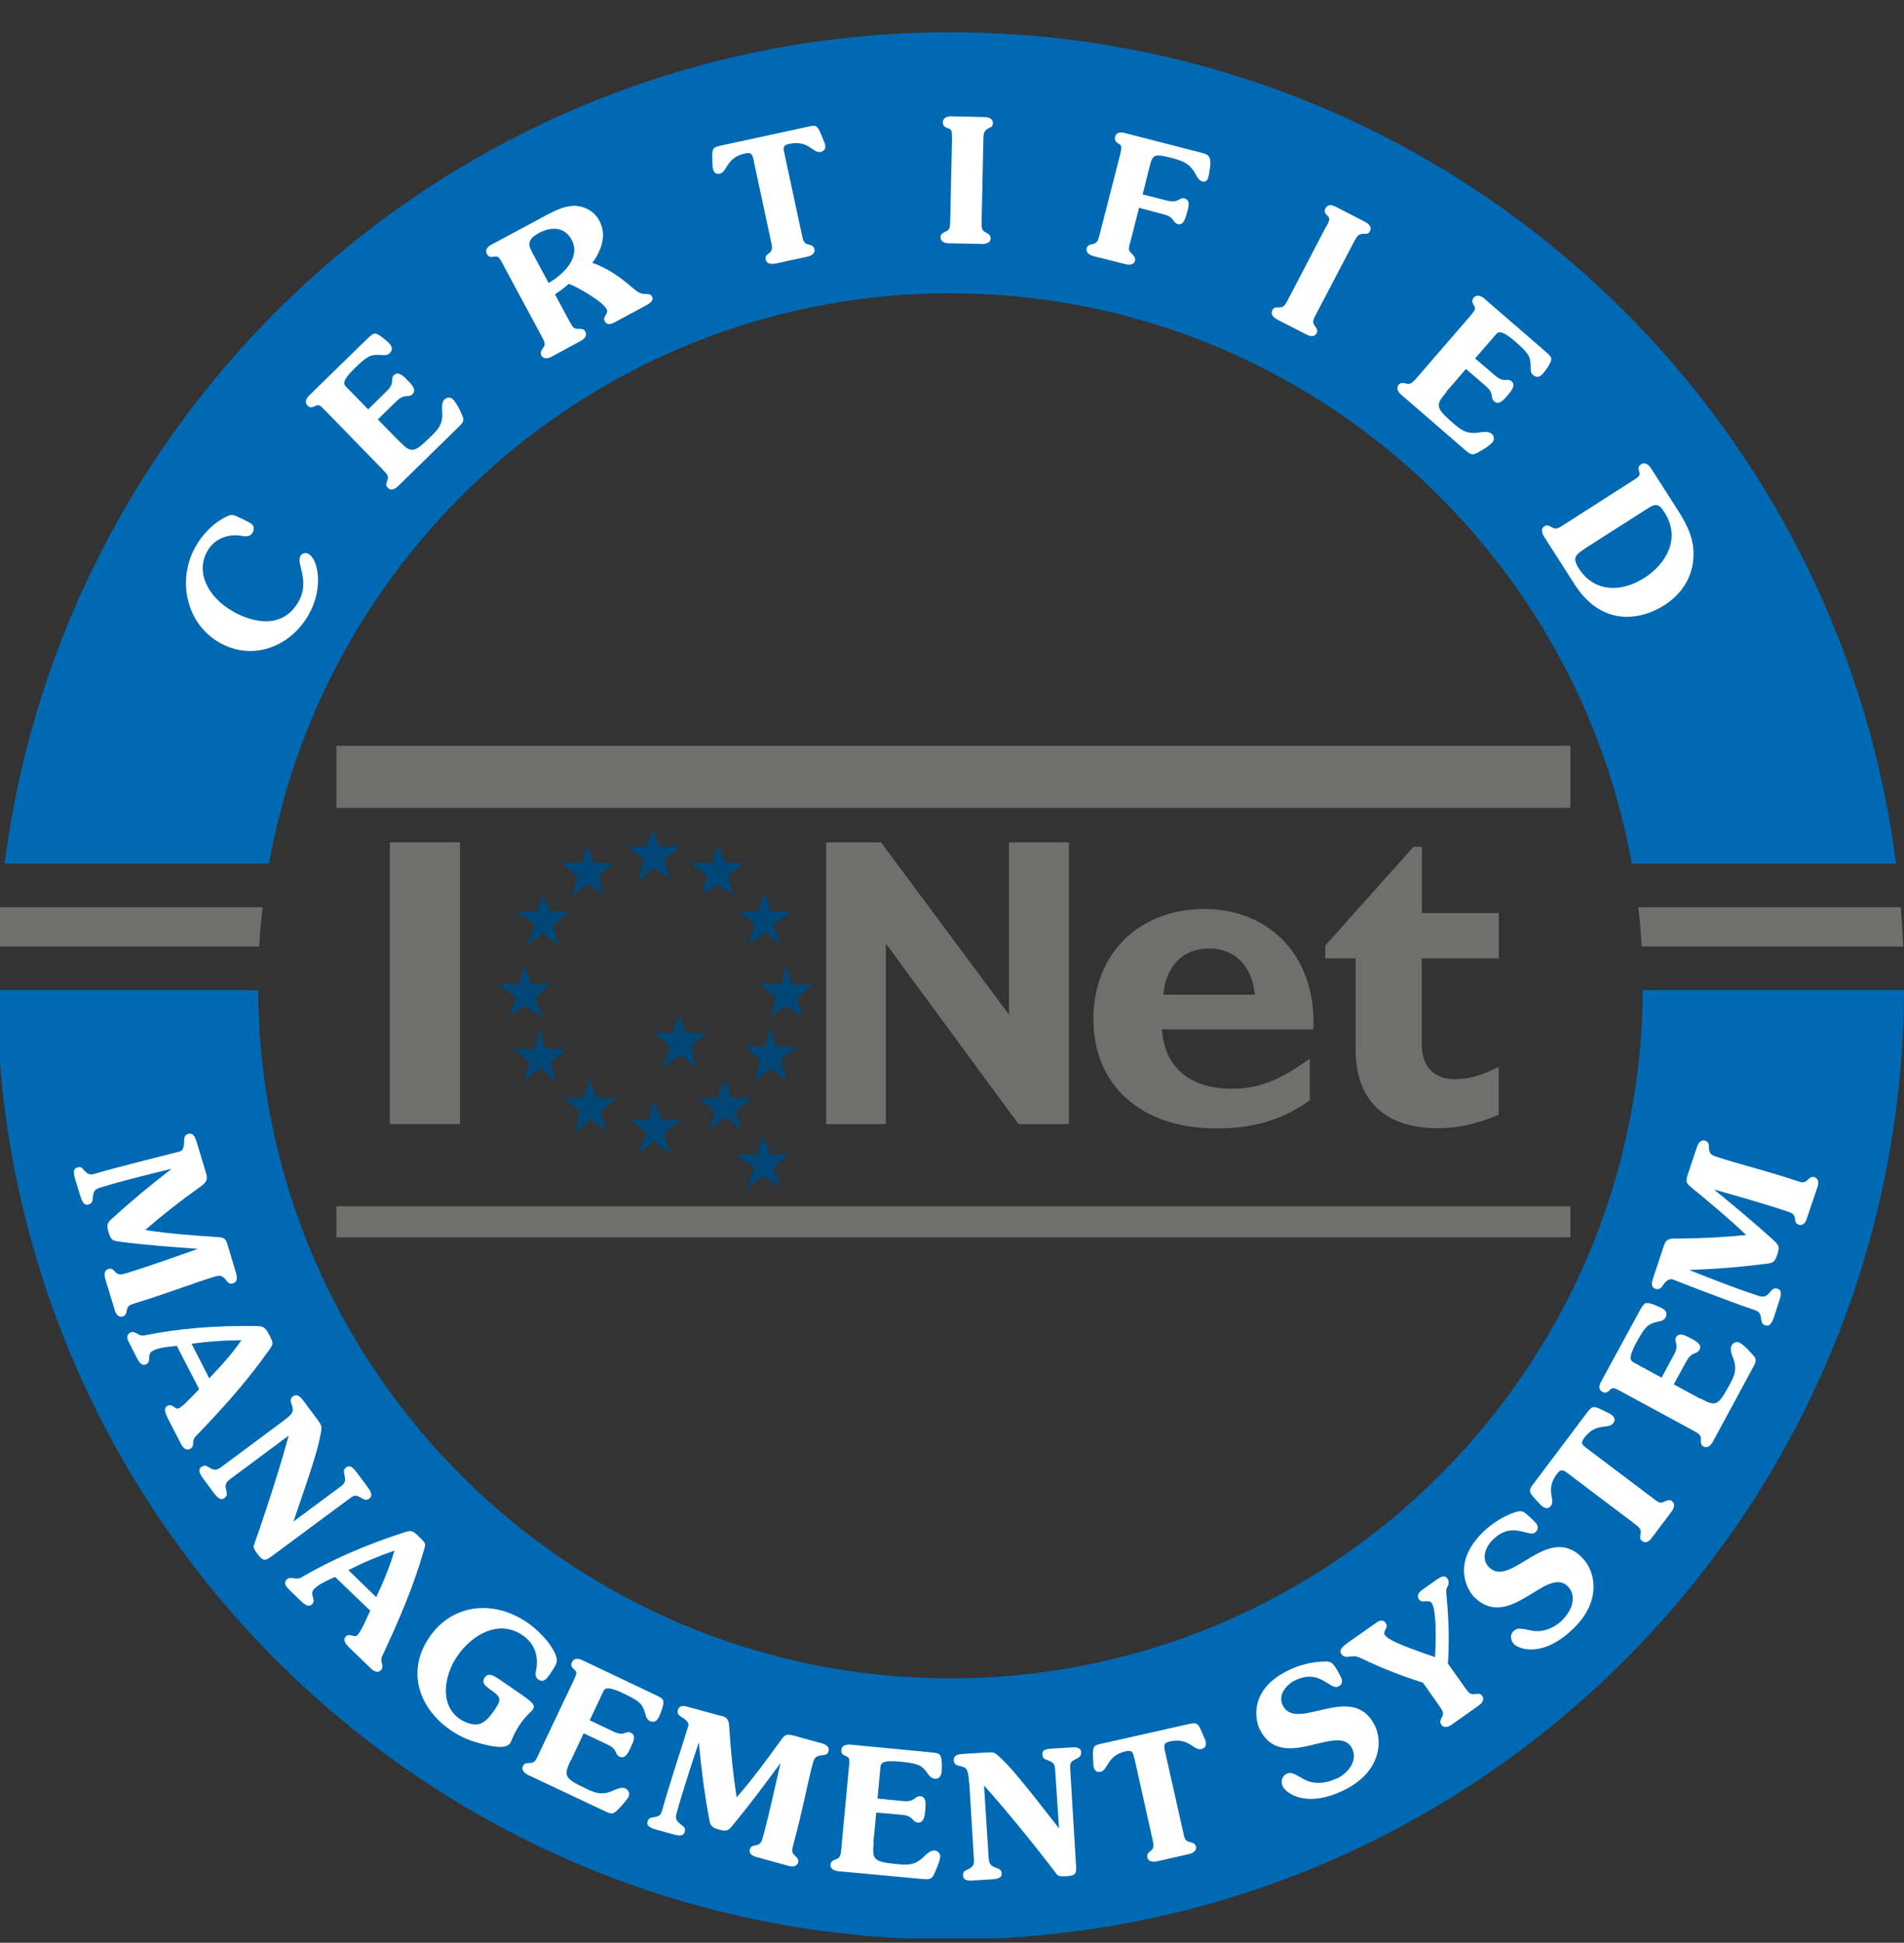
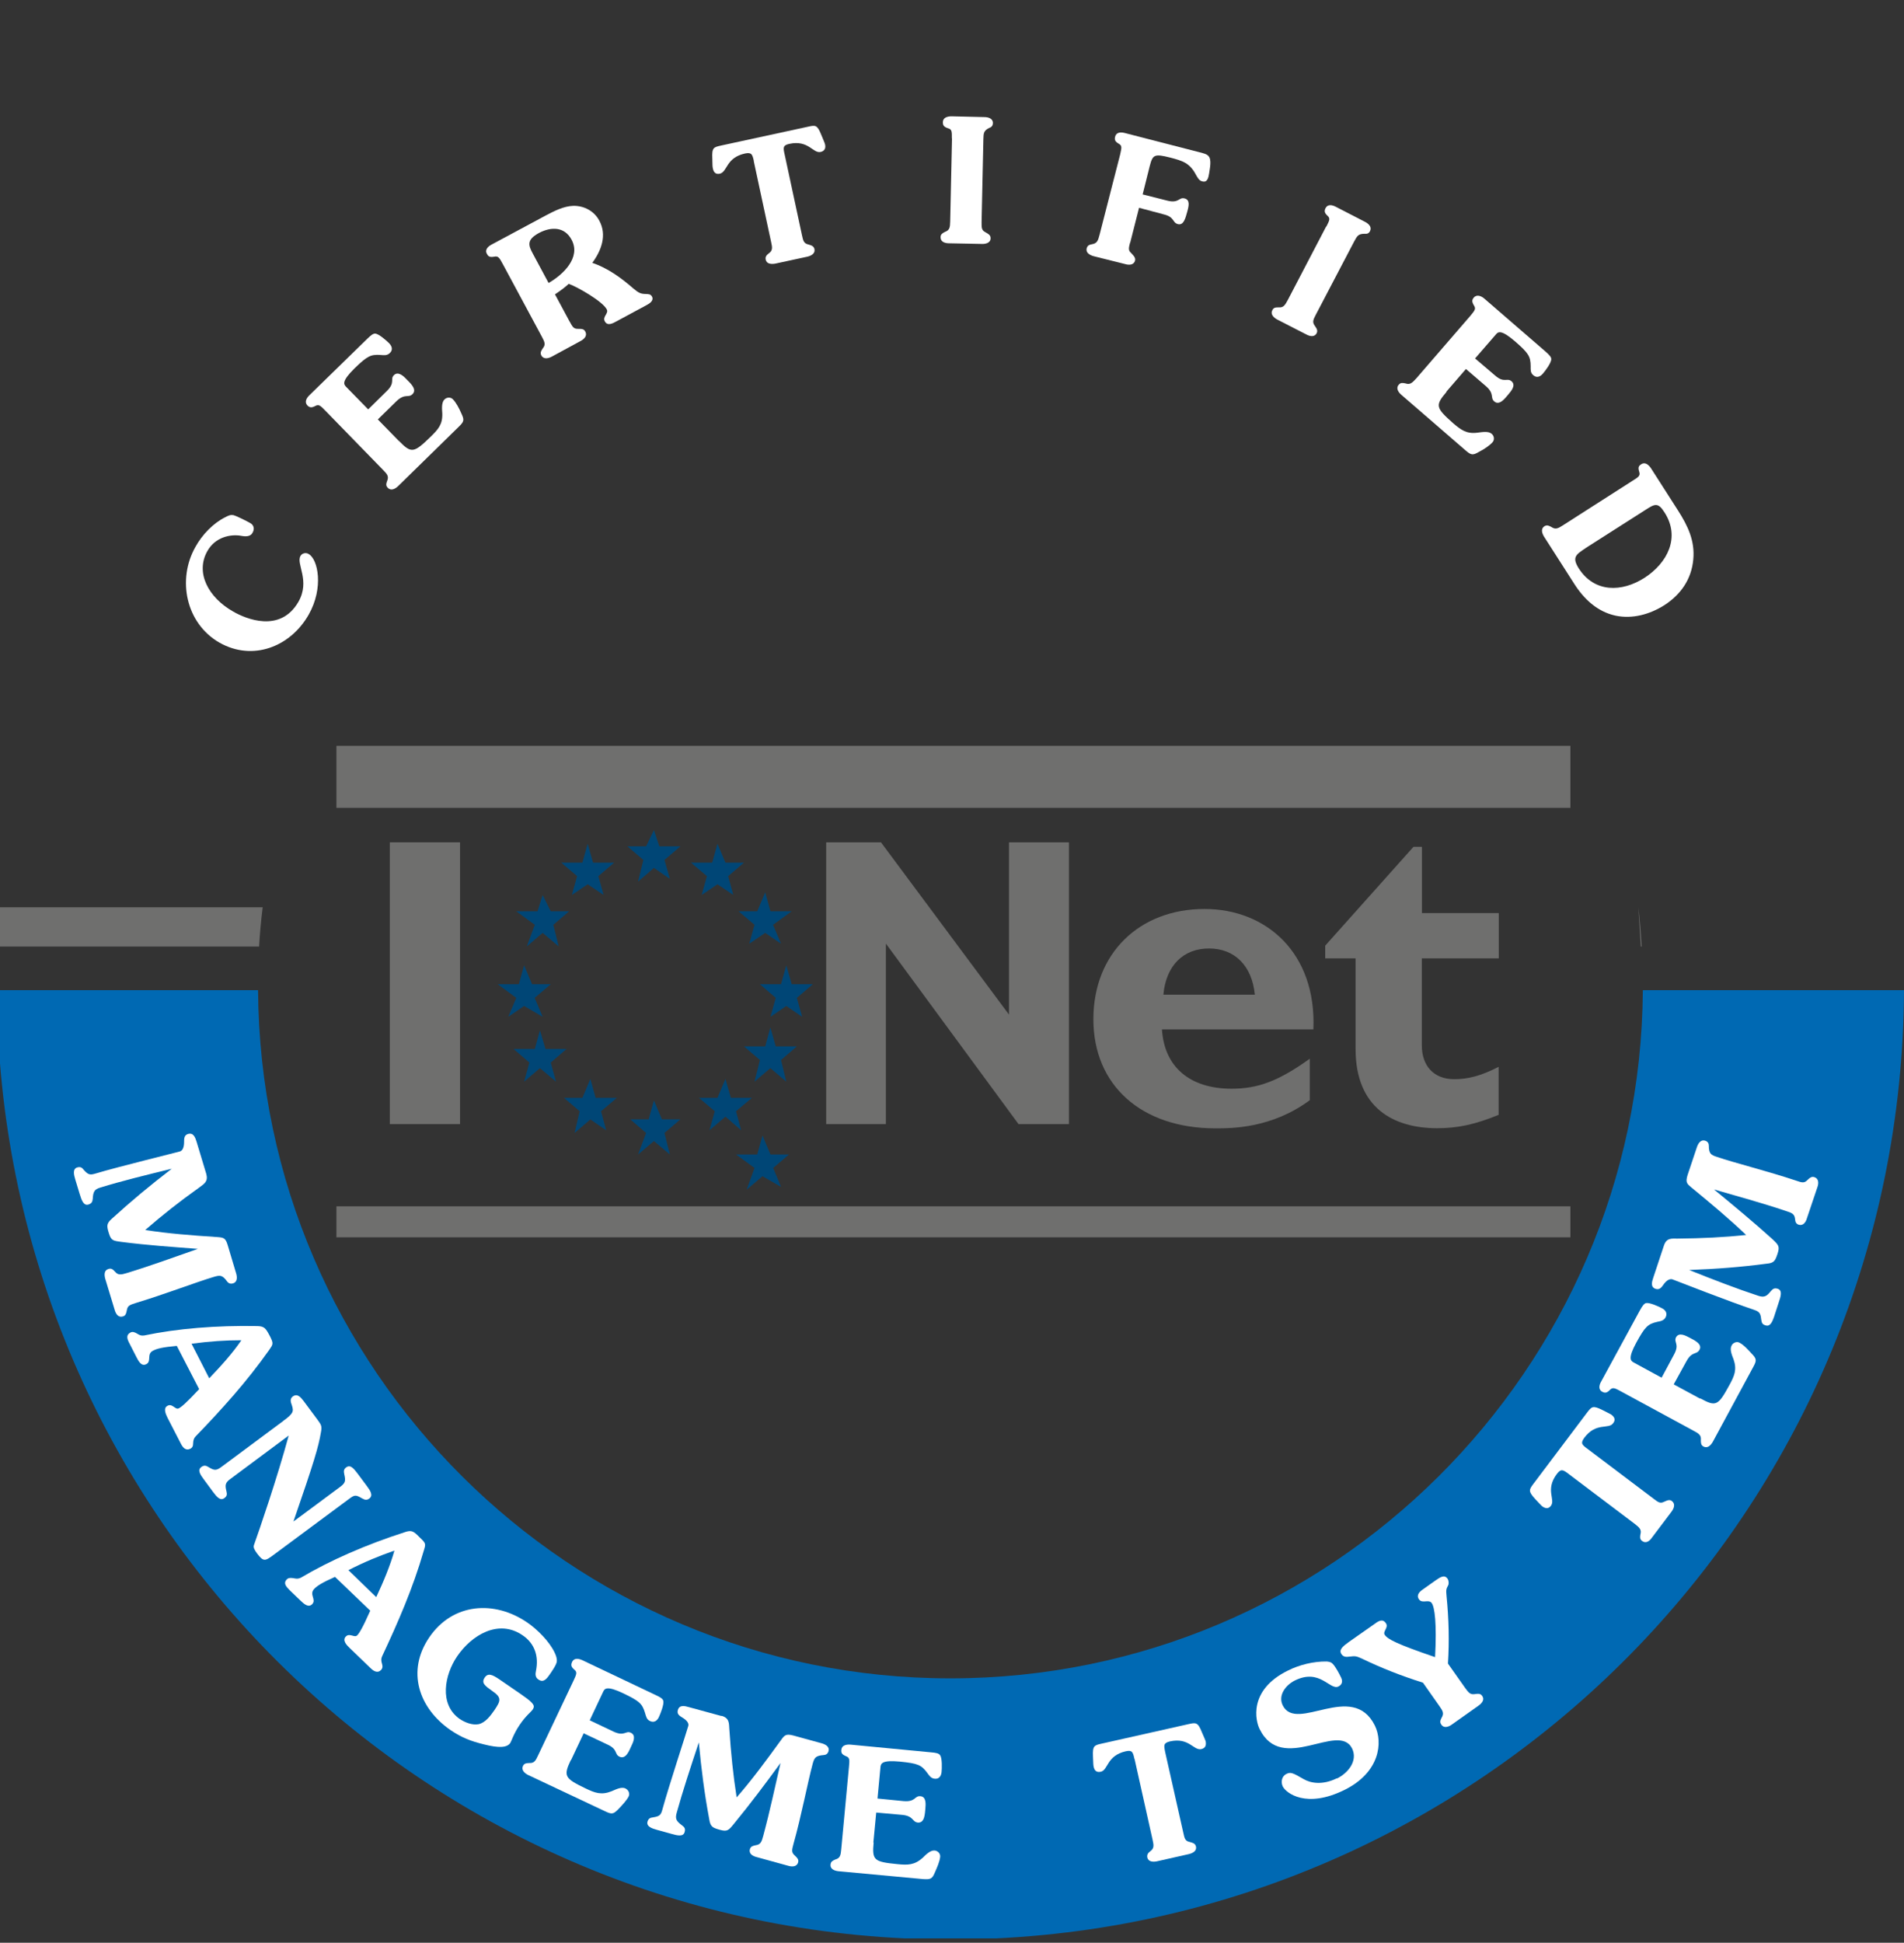
<svg xmlns="http://www.w3.org/2000/svg" id="Livello_1" data-name="Livello 1" viewBox="0 0 148 151">
  <rect x="0" y="0" width="148" height="151" fill="#333333" stroke="none" />
  <defs>
    <style>
      .cls-1 {
        fill: #fff;
      }

      .cls-2 {
        fill: #0069b3;
      }

      .cls-3 {
        fill: #6f6f6e;
      }

      .cls-4 {
        fill: #004676;
        fill-rule: evenodd;
      }
    </style>
  </defs>
-   <path class="cls-2" d="M73.87,22.8c26.44,0,48.46,19.17,52.97,44.33h20.54C142.72,30.67,111.59,2.51,73.87,2.51S5.03,30.67,.36,67.12H20.91c4.5-25.16,26.52-44.33,52.96-44.33" />
  <path class="cls-3" d="M20.41,70.52H0c-.08,1.01-.14,2.04-.18,3.05H20.14c.06-1.02,.15-2.04,.28-3.05" />
  <path class="cls-2" d="M73.87,130.45c-29.56,0-53.63-23.97-53.81-53.49H-.24c.17,39.59,31.39,71.85,70.56,73.7h7.11c39.17-1.85,70.39-34.11,70.57-73.7h-20.3c-.19,29.52-24.27,53.49-53.83,53.49" />
-   <path class="cls-3" d="M127.35,70.52c.12,1.01,.2,2.03,.26,3.05h20.33c-.05-1.01-.11-2.04-.19-3.05h-20.4Z" />
+   <path class="cls-3" d="M127.35,70.52c.12,1.01,.2,2.03,.26,3.05h20.33h-20.4Z" />
  <polygon class="cls-4" points="40.95 73.56 41.57 71.88 40.13 70.83 41.78 70.83 42.18 69.57 42.81 70.83 44.24 70.83 43.01 71.88 43.43 73.56 42.18 72.51 40.95 73.56" />
  <polygon class="cls-4" points="39.51 79.03 40.13 77.56 38.69 76.5 40.33 76.5 40.74 75.03 41.36 76.5 42.81 76.5 41.56 77.56 42.18 79.03 40.74 78.19 39.51 79.03" />
  <polygon class="cls-4" points="40.74 84.07 41.15 82.59 39.92 81.53 41.57 81.53 41.97 80.08 42.4 81.53 44.04 81.53 42.81 82.59 43.22 84.07 41.97 83.02 40.74 84.07" />
  <polygon class="cls-4" points="44.66 88.06 45.06 86.37 43.84 85.33 45.27 85.33 45.89 83.86 46.3 85.33 47.95 85.33 46.72 86.37 47.12 87.85 45.89 87.01 44.66 88.06" />
  <polygon class="cls-4" points="49.6 89.73 50.22 88.06 48.99 87 50.42 87 50.83 85.53 51.45 87 52.89 87 51.65 88.06 52.07 89.73 50.83 88.69 49.6 89.73" />
  <polygon class="cls-4" points="55.15 87.85 55.56 86.37 54.33 85.33 55.77 85.33 56.39 83.86 56.81 85.33 58.45 85.33 57.21 86.37 57.61 87.85 56.39 86.79 55.15 87.85" />
  <polygon class="cls-4" points="58.65 84.07 59.07 82.39 57.83 81.33 59.48 81.33 59.88 79.86 60.3 81.33 61.94 81.33 60.71 82.39 61.12 84.07 59.88 83.02 58.65 84.07" />
  <polygon class="cls-4" points="59.89 79.03 60.3 77.56 59.07 76.5 60.71 76.5 61.12 75.03 61.54 76.5 63.18 76.5 61.94 77.56 62.35 79.03 61.12 78.19 59.89 79.03" />
  <polygon class="cls-4" points="58.24 73.35 58.65 71.88 57.41 70.83 58.86 70.83 59.48 69.36 59.89 70.83 61.54 70.83 60.09 71.88 60.71 73.35 59.48 72.51 58.24 73.35" />
  <polygon class="cls-4" points="54.54 69.56 54.95 68.1 53.71 67.05 55.36 67.05 55.77 65.58 56.39 67.05 57.83 67.05 56.6 68.1 57 69.56 55.77 68.73 54.54 69.56" />
  <polygon class="cls-4" points="49.6 68.52 50.01 66.84 48.77 65.78 50.22 65.78 50.83 64.52 51.25 65.78 52.89 65.78 51.65 66.84 52.07 68.31 50.83 67.46 49.6 68.52" />
  <polygon class="cls-4" points="44.45 69.56 44.86 68.1 43.63 67.05 45.27 67.05 45.68 65.58 46.1 67.05 47.74 67.05 46.51 68.1 46.92 69.56 45.68 68.73 44.45 69.56" />
-   <polygon class="cls-4" points="51.45 83.02 52.07 81.33 50.84 80.28 52.27 80.28 52.89 78.81 53.3 80.28 54.95 80.28 53.71 81.33 54.13 83.02 52.89 81.96 51.45 83.02" />
  <polygon class="cls-4" points="58.04 92.47 58.65 90.78 57.21 89.73 58.86 89.73 59.27 88.26 59.89 89.73 61.33 89.73 60.1 90.78 60.71 92.25 59.27 91.42 58.04 92.47" />
  <rect class="cls-3" x="30.3" y="65.47" width="5.46" height="21.9" />
  <polygon class="cls-3" points="83.09 87.37 79.17 87.37 68.86 73.34 68.86 87.37 64.22 87.37 64.22 65.47 68.48 65.47 78.43 78.86 78.43 65.47 83.09 65.47 83.09 87.37" />
  <path class="cls-3" d="M97.54,77.31c-.22-2.25-1.57-3.59-3.56-3.59s-3.34,1.31-3.55,3.59h7.12Zm4.26,8.21c-2.95,2.18-6.04,2.18-7.32,2.18-5.77,0-9.49-3.35-9.49-8.48s3.58-8.57,8.64-8.57c4.76,0,8.71,3.38,8.46,9.36h-11.77c.18,2.92,2.17,4.61,5.41,4.61,2.07,0,3.66-.6,6.08-2.33v3.23Z" />
  <path class="cls-3" d="M116.49,74.49h-5.97v6.76c0,1.6,.93,2.63,2.52,2.63,1.06,0,2.07-.25,3.45-.96v3.73c-1.82,.75-3.18,1.04-4.77,1.04-3.4,0-6.35-1.57-6.35-6.16v-7.04h-2.36v-.99l6.86-7.68h.66v5.15h5.97v3.52Z" />
  <rect class="cls-3" x="26.15" y="57.97" width="95.92" height="4.82" />
  <rect class="cls-3" x="26.15" y="93.76" width="95.92" height="2.41" />
  <path class="cls-1" d="M18.11,40.03c.26,.06,1.09,.48,1.35,.63,.28,.16,.34,.46,.17,.75-.17,.32-.56,.3-.92,.23-.78-.13-1.97,.09-2.59,1.19-.95,1.67,.06,3.6,2,4.7,.98,.57,3.67,1.7,5.08-.76,.93-1.64-.19-2.93,.15-3.55,.12-.22,.42-.3,.64-.16,.73,.4,1.19,2.63,0,4.72-1.41,2.48-4.33,3.64-6.93,2.17-2.62-1.5-3.31-4.92-1.86-7.46,.51-.92,1.36-1.82,2.31-2.29,.19-.1,.4-.21,.61-.16" />
  <path class="cls-1" d="M31.01,34.27c.97,.99,1.15,.95,2.47-.33,.58-.57,.93-.95,.9-1.81-.02-.33-.08-.84,.17-1.08,.17-.18,.48-.2,.65-.02,.26,.26,.51,.75,.65,1.08,.26,.54,.23,.65-.2,1.07l-4.71,4.61c-.21,.2-.54,.39-.79,.13-.18-.17-.13-.33-.06-.53,.15-.36,.02-.53-.31-.86l-4.5-4.62c-.37-.38-.5-.51-.78-.35-.29,.15-.43,.12-.6-.04-.26-.27-.07-.59,.15-.8l4.5-4.39c.29-.28,.46-.42,.64-.4,.28,.04,.86,.55,1.06,.75,.22,.23,.31,.52,.05,.76-.21,.21-.45,.17-.72,.15-.76-.05-1.02,.07-2.03,1.05-.99,.98-.84,1.22-.66,1.41l1.73,1.77,1.45-1.43c.68-.66,.23-.92,.55-1.23,.33-.33,.76,.08,.99,.33,.25,.26,.84,.76,.46,1.14-.33,.33-.58-.08-1.24,.54l-1.46,1.43,1.63,1.67Z" />
  <path class="cls-1" d="M42.65,21.99c1.1-.63,2.53-1.96,1.78-3.36-.55-1.02-1.58-1.02-2.52-.53-.98,.53-.85,.95-.5,1.6l1.23,2.29Zm1.64,3.02c.2,.37,.29,.55,.61,.55,.33,0,.49,0,.6,.22,.17,.32-.1,.58-.36,.72l-2.25,1.22c-.26,.14-.63,.23-.81-.09-.11-.22-.02-.35,.1-.54,.25-.3,.17-.49-.06-.92l-3.05-5.67c-.25-.46-.34-.62-.65-.55-.33,.06-.46,0-.57-.22-.19-.31,.09-.58,.36-.72l4.21-2.26c.64-.34,1.4-.73,2.14-.75,.84-.02,1.64,.41,2.03,1.16,.6,1.11,.16,2.31-.55,3.27,1.21,.41,2.25,1.17,3.2,2,.35,.28,.51,.42,.96,.42,.2,.01,.37,0,.48,.2,.17,.32-.2,.55-.43,.67l-2.32,1.25c-.29,.16-.71,.4-.92,0-.2-.36,.33-.61,.15-.93-.32-.61-2.2-1.7-2.95-1.98-.23,.22-.61,.51-1.07,.82l1.14,2.12Z" />
  <path class="cls-1" d="M58.6,12.52c-.12-.53-.17-.69-.69-.59-1.5,.33-1.35,1.43-1.96,1.57-.32,.07-.48-.11-.54-.42-.03-.14-.03-.29-.04-.77-.04-.84,.1-.87,.69-1l6.74-1.46c.59-.13,.72-.16,1.04,.63,.18,.45,.25,.58,.29,.73,.07,.3-.02,.53-.34,.6-.61,.13-.93-.95-2.43-.63-.51,.11-.49,.29-.37,.82l1.35,6.29c.09,.4,.13,.61,.45,.7,.3,.08,.46,.14,.52,.37,.07,.35-.26,.52-.55,.59l-2.5,.54c-.29,.05-.67,.04-.74-.31-.05-.24,.07-.35,.23-.48,.32-.22,.29-.45,.19-.89l-1.35-6.29Z" />
  <path class="cls-1" d="M73.99,10.76c0-.53,.01-.71-.3-.79-.33-.11-.4-.23-.4-.48,.01-.36,.37-.45,.67-.45l2.56,.06c.3,0,.67,.11,.66,.47-.01,.25-.16,.33-.28,.37-.43,.21-.45,.4-.46,.88l-.14,6.44c0,.42-.01,.63,.28,.78,.28,.16,.42,.24,.42,.48,0,.36-.38,.45-.67,.44l-2.56-.05c-.3,0-.66-.1-.66-.47,0-.24,.16-.32,.35-.42,.36-.13,.39-.35,.4-.82l.14-6.44Z" />
  <path class="cls-1" d="M87.84,18.86c-.11,.42-.14,.6,.06,.78,.18,.19,.39,.38,.33,.61-.09,.36-.47,.36-.75,.28l-2.48-.62c-.28-.08-.62-.26-.53-.61,.07-.25,.23-.28,.43-.32,.37-.07,.45-.26,.57-.73l1.6-6.24c.11-.51,.17-.69-.11-.84-.29-.17-.34-.31-.28-.55,.09-.36,.46-.36,.76-.28l5.67,1.46c.45,.11,.7,.18,.83,.33,.26,.29,.1,.96,.05,1.33-.05,.28-.11,.75-.52,.64-.26-.05-.37-.28-.5-.5-.48-.93-1.04-1.1-2-1.35-1.26-.32-1.37-.22-1.6,.66l-.55,2.2,1.9,.48c.92,.24,.91-.28,1.35-.17s.35,.55,.22,1.02c-.15,.55-.29,1.09-.73,.98-.45-.12-.23-.55-1.11-.76l-1.91-.51-.69,2.72Z" />
  <path class="cls-1" d="M103.1,17.61c.23-.46,.33-.63,.09-.84-.25-.23-.26-.38-.15-.6,.18-.33,.54-.23,.79-.1l2.29,1.18c.26,.14,.54,.39,.37,.72-.11,.21-.27,.21-.42,.2-.47,0-.57,.15-.8,.58l-2.99,5.71c-.19,.37-.29,.56-.1,.83,.18,.26,.27,.4,.16,.62-.17,.31-.53,.23-.79,.09l-2.28-1.17c-.27-.15-.54-.41-.37-.72,.1-.22,.28-.22,.49-.22,.37,.03,.49-.16,.71-.57l2.98-5.71Z" />
  <path class="cls-1" d="M112.44,30.46c-.9,1.06-.84,1.23,.52,2.44,.61,.52,1.04,.84,1.88,.73,.34-.04,.84-.14,1.1,.08,.2,.16,.25,.46,.08,.66-.24,.27-.7,.57-1.02,.73-.52,.31-.64,.29-1.1-.11l-4.98-4.31c-.22-.19-.44-.51-.19-.78,.15-.18,.31-.14,.52-.1,.36,.12,.52-.04,.84-.39l4.2-4.86c.34-.41,.46-.55,.28-.81-.17-.29-.16-.43-.01-.61,.24-.28,.6-.11,.82,.08l4.75,4.11c.31,.27,.46,.44,.45,.6,0,.29-.47,.92-.66,1.13-.2,.23-.47,.35-.74,.11-.23-.19-.2-.43-.2-.7-.01-.76-.16-1.01-1.23-1.94-1.05-.9-1.29-.74-1.46-.54l-1.63,1.88,1.56,1.33c.71,.62,.93,.14,1.28,.45,.35,.31-.03,.75-.25,1.01-.24,.28-.69,.91-1.1,.55-.34-.3,.04-.58-.64-1.18l-1.56-1.34-1.52,1.76Z" />
  <path class="cls-1" d="M123.26,42.6c-.78,.51-1.08,.72-.54,1.58,1.22,1.9,3.35,1.86,5.11,.73,1.78-1.15,2.81-3.14,1.55-5.09-.51-.81-.77-.64-1.49-.18l-4.64,2.96Zm7.17-2.93c.76,1.19,1.33,2.36,1.19,3.82-.14,1.54-.98,2.73-2.25,3.55-1.13,.71-2.47,1.09-3.8,.81-1.41-.31-2.44-1.28-3.2-2.47l-2.35-3.67c-.15-.25-.28-.6,.03-.81,.2-.12,.35-.04,.54,.06,.31,.21,.5,.13,.9-.13l5.42-3.47c.45-.28,.61-.38,.51-.69-.11-.34-.05-.46,.16-.59,.3-.2,.58,.06,.75,.31l2.1,3.28Z" />
  <path class="cls-1" d="M16.03,91.24c.18,.62-.2,.79-.53,1.05-1.6,1.14-2.9,2.17-4.21,3.31,1.75,.28,3.62,.42,5.59,.55,.49,.04,.65,.05,.82,.63l.66,2.21c.08,.28,.1,.66-.25,.76-.23,.07-.37-.04-.45-.14-.38-.53-.56-.5-1.02-.37-1.35,.4-3.88,1.37-6.1,2.04-.4,.13-.61,.19-.67,.5-.06,.31-.1,.48-.32,.54-.36,.11-.55-.21-.63-.49l-.74-2.44c-.08-.29-.1-.66,.25-.76,.23-.08,.36,.05,.5,.2,.24,.29,.46,.26,.92,.12,1.96-.6,3.74-1.26,5.53-1.88-2.03-.16-3.9-.28-5.91-.54-.69-.09-.83-.1-1.01-.69-.18-.57-.18-.75,.25-1.13,1.46-1.33,2.92-2.55,4.64-3.87-1.96,.48-3.93,.96-5.54,1.46-.46,.13-.57,.31-.6,.87-.02,.24-.09,.37-.33,.45-.39,.12-.54-.34-.69-.83l-.34-1.12c-.1-.34-.23-.81,.15-.93,.25-.07,.37,0,.52,.2,.35,.39,.49,.4,.95,.26,1.74-.52,6.2-1.61,6.53-1.71,.22-.07,.31-.38,.31-.72,0-.26,0-.54,.3-.63,.43-.13,.57,.28,.67,.6l.76,2.52Z" />
  <path class="cls-1" d="M16.27,107.12c.95-.99,1.82-1.96,2.49-2.95-1.25,0-2.44,.08-3.87,.27l1.37,2.68Zm-2.53-2.51c-1.11,.1-1.54,.21-1.84,.37-.53,.26-.09,.83-.53,1.05-.37,.19-.59-.2-.78-.58l-.5-.98c-.19-.35-.34-.69,.05-.9,.17-.09,.33-.02,.49,.07,.22,.13,.31,.19,.57,.16,2.57-.54,5.62-.79,8.81-.73,.54,.02,.64,.16,.96,.76,.31,.61,.26,.65-.05,1.1-1.76,2.49-3.69,4.62-5.71,6.71-.14,.14-.19,.3-.2,.56,0,.19-.05,.32-.23,.41-.35,.17-.58-.12-.72-.4l-1.04-2.02c-.13-.27-.36-.75,.01-.93,.38-.2,.6,.35,.87,.2,.17-.08,.53-.36,1.58-1.49l-1.73-3.35Z" />
  <path class="cls-1" d="M22,110.45c.81-.58,.84-.75,.69-1.22-.09-.25-.18-.5,.07-.69,.36-.26,.62,.07,.83,.34l1.1,1.48c.29,.4,.35,.49,.25,1-.19,1.11-.51,2.21-2.13,6.9l3.64-2.7c.4-.3,.43-.46,.31-.97-.05-.24-.05-.39,.15-.54,.33-.23,.57,.07,.89,.49l.7,.94c.28,.37,.53,.75,.21,.99-.2,.15-.35,.11-.55,0-.49-.28-.57-.31-1.01,.02l-5.88,4.36c-.67,.5-.79,.55-1.29-.11-.17-.24-.33-.46-.23-.68,.39-1.08,1.82-5.26,2.69-8.48l-4.53,3.37c-.4,.29-.43,.47-.31,.95,.06,.25,.05,.39-.16,.54-.32,.24-.6-.11-.88-.48l-.7-.95c-.27-.36-.54-.74-.22-.98,.22-.16,.36-.13,.57,0,.43,.26,.59,.3,1.01-.02l4.79-3.56Z" />
  <path class="cls-1" d="M29.25,124.13c.58-1.24,1.08-2.45,1.41-3.61-1.2,.42-2.28,.86-3.58,1.52l2.17,2.1Zm-3.2-1.57c-1.02,.45-1.4,.7-1.63,.94-.41,.43,.19,.82-.15,1.18-.29,.3-.63,0-.94-.3l-.79-.76c-.29-.3-.55-.55-.24-.87,.13-.13,.31-.11,.49-.09,.26,.05,.36,.07,.59-.03,2.26-1.34,5.06-2.57,8.11-3.55,.51-.17,.66-.07,1.13,.41,.51,.48,.48,.51,.32,1.04-.85,2.94-2,5.56-3.24,8.21-.08,.17-.08,.34,0,.6,.05,.17,.05,.31-.08,.46-.28,.28-.58,.08-.81-.14l-1.64-1.58c-.22-.21-.58-.58-.29-.88,.3-.31,.68,.13,.89-.1,.14-.14,.39-.51,1.01-1.91l-2.72-2.61Z" />
  <path class="cls-1" d="M40.6,131.76c.97,.66,.98,.85,.81,1.11-.18,.25-.51,.45-1.02,1.2-.46,.68-.63,1.25-.73,1.41-.26,.36-.87,.4-2.05,.1-1.02-.25-1.72-.52-2.59-1.11-2.48-1.71-3.44-4.59-1.65-7.21,1.82-2.67,5.06-2.91,7.63-1.14,.77,.53,1.68,1.44,2.1,2.3,.11,.23,.21,.48,.18,.73-.03,.26-.42,.81-.58,1.04-.37,.55-.61,.51-.85,.35-.26-.17-.24-.44-.19-.67,.23-1.13-.09-2.13-1.04-2.77-1.88-1.29-3.97,0-5.08,1.63-.98,1.43-1.44,3.74,.2,4.88,.39,.26,.97,.5,1.47,.4,.53-.12,.93-.67,1.23-1.1,.49-.73,.57-.97-.19-1.49-.55-.39-.85-.61-.58-1.02,.26-.4,.61-.23,1.12,.11l1.79,1.23Z" />
  <path class="cls-1" d="M44.37,136.8c-.59,1.25-.49,1.42,1.16,2.21,.73,.35,1.22,.53,2.02,.21,.31-.13,.76-.37,1.07-.21,.22,.1,.36,.38,.25,.61-.15,.31-.54,.72-.79,.98-.42,.43-.52,.43-1.07,.17l-5.96-2.81c-.26-.13-.55-.38-.4-.7,.11-.22,.28-.22,.49-.23,.37,.02,.49-.16,.69-.6l2.76-5.82c.22-.48,.3-.64,.05-.84-.26-.22-.27-.37-.17-.6,.16-.33,.52-.26,.8-.13l5.68,2.7c.37,.17,.57,.29,.61,.46,.07,.26-.22,.99-.34,1.25-.13,.29-.37,.47-.69,.32-.27-.12-.31-.37-.39-.63-.22-.73-.43-.92-1.7-1.53-1.26-.6-1.44-.37-1.55-.13l-1.05,2.23,1.83,.87c.88,.42,.96-.1,1.37,.1,.43,.2,.18,.74,.03,1.04-.15,.33-.42,1.05-.91,.82-.42-.19-.11-.57-.95-.95l-1.84-.87-.99,2.1Z" />
  <path class="cls-1" d="M56.08,133.36c.63,.17,.58,.6,.61,1.01,.13,1.94,.3,3.61,.57,5.33,1.16-1.32,2.28-2.84,3.44-4.44,.28-.39,.38-.52,.96-.37l2.22,.61c.28,.08,.63,.26,.52,.62-.07,.23-.24,.28-.37,.29-.65,.05-.73,.22-.86,.68-.37,1.36-.87,4.02-1.5,6.26-.11,.42-.16,.61,.07,.83,.23,.22,.36,.34,.3,.57-.1,.36-.48,.35-.76,.27l-2.47-.68c-.29-.07-.62-.26-.52-.61,.07-.23,.23-.26,.45-.31,.37-.05,.46-.25,.58-.7,.54-2,.92-3.84,1.35-5.69-1.2,1.64-2.32,3.14-3.61,4.71-.43,.53-.52,.64-1.11,.48-.57-.16-.73-.24-.82-.82-.36-1.93-.61-3.82-.81-5.97-.64,1.92-1.27,3.84-1.72,5.47-.13,.46-.04,.64,.42,.98,.19,.14,.27,.26,.2,.51-.1,.39-.57,.28-1.05,.14l-1.12-.31c-.36-.1-.82-.25-.72-.63,.07-.24,.2-.31,.45-.34,.51-.08,.6-.19,.72-.65,.48-1.75,1.91-6.1,2-6.45,.07-.22-.14-.46-.44-.64-.23-.14-.46-.28-.37-.59,.12-.43,.53-.33,.87-.23l2.53,.69Z" />
  <path class="cls-1" d="M67.91,143.21c-.13,1.38,.02,1.5,1.85,1.68,.8,.08,1.32,.08,1.96-.49,.23-.23,.59-.6,.93-.57,.23,.02,.46,.23,.43,.49-.03,.36-.26,.87-.4,1.19-.22,.54-.34,.58-.95,.54l-6.56-.61c-.29-.03-.65-.16-.61-.52,.02-.24,.19-.31,.37-.39,.37-.1,.42-.33,.46-.79l.6-6.41c.05-.54,.07-.72-.23-.83-.31-.13-.39-.25-.36-.51,.04-.35,.4-.41,.7-.39l6.27,.6c.39,.03,.62,.08,.71,.23,.16,.23,.14,1.01,.11,1.3-.03,.3-.19,.56-.53,.52-.29-.02-.43-.24-.59-.46-.45-.61-.72-.73-2.12-.87-1.38-.13-1.48,.14-1.51,.42l-.23,2.45,2.03,.2c.95,.08,.84-.43,1.31-.38,.46,.04,.41,.63,.38,.97-.04,.36-.04,1.12-.58,1.08-.46-.05-.31-.51-1.22-.6l-2.02-.18-.22,2.32Z" />
-   <path class="cls-1" d="M75.32,138.52c-.06-.99-.17-1.13-.64-1.24-.26-.06-.52-.11-.54-.45-.02-.45,.39-.48,.74-.51l1.84-.11c.51-.03,.6-.01,.97,.34,.82,.76,1.58,1.64,4.63,5.56l-.3-4.53c-.02-.5-.16-.61-.64-.79-.23-.07-.34-.16-.35-.42-.04-.41,.35-.44,.87-.47l1.2-.07c.45-.04,.92-.05,.94,.36,0,.26-.09,.36-.31,.48-.5,.25-.57,.31-.54,.85l.44,7.3c.06,.84,.02,.95-.78,1.01-.33,.01-.57,.03-.72-.17-.69-.92-3.4-4.4-5.64-6.88l.36,5.64c.04,.49,.17,.61,.64,.78,.23,.08,.35,.16,.37,.42,.02,.39-.42,.43-.9,.46l-1.17,.07c-.45,.04-.91,.05-.93-.36-.02-.26,.08-.36,.31-.46,.45-.22,.57-.34,.53-.87l-.36-5.95Z" />
  <path class="cls-1" d="M88.18,136.71c-.12-.54-.17-.7-.68-.59-1.49,.34-1.35,1.46-1.94,1.59-.33,.07-.49-.1-.55-.4-.03-.14-.03-.3-.05-.78-.04-.85,.1-.88,.69-1.01l6.72-1.51c.59-.13,.74-.16,1.05,.62,.19,.45,.26,.58,.3,.72,.05,.3-.01,.52-.34,.6-.61,.13-.95-.93-2.44-.6-.51,.13-.48,.29-.37,.83l1.41,6.27c.09,.42,.14,.63,.44,.7,.32,.09,.48,.13,.54,.36,.09,.36-.26,.53-.55,.6l-2.48,.56c-.29,.06-.67,.05-.75-.3-.04-.25,.08-.36,.23-.48,.31-.23,.28-.45,.18-.9l-1.4-6.28Z" />
  <path class="cls-1" d="M103.91,138.24c.85-.41,1.66-1.36,1.19-2.34-1.06-2.11-5.45,2.03-7.19-1.51-.3-.59-.92-3.02,2.21-4.55,.9-.45,1.98-.71,2.98-.7,.18,.01,.37,.04,.5,.19,.23,.24,.49,.74,.64,1.05,.14,.28,.1,.55-.2,.7-.67,.33-1.43-1.44-3.4-.46-.69,.35-1.32,1.14-.93,1.93,1.07,2.17,5.42-1.94,7.16,1.57,.64,1.31,.39,3.64-2.36,5-2.97,1.47-4.54,.25-4.8-.27-.16-.34-.08-.78,.26-.96,.34-.17,.47-.13,1.38,.4,.52,.3,1.44,.48,2.56-.07" />
  <path class="cls-1" d="M110.62,130.79c-1.74-.55-3.23-1.14-4.77-1.88-.44-.2-.5-.2-.96-.15-.24,.04-.46,.03-.61-.18-.25-.36,.12-.63,.57-.96l2.04-1.43c.28-.21,.6-.39,.84-.02,.23,.34-.28,.64-.09,.9,.23,.34,.9,.7,3.91,1.73,.14-2.62-.03-3.88-.26-4.2-.23-.33-.74,.07-.99-.29-.24-.34,.06-.61,.31-.78l.96-.68c.4-.28,.72-.49,.96-.13,.07,.1,.11,.36,.04,.49-.17,.32-.17,.37-.13,.83,.18,1.81,.22,3.52,.11,5.26l1.34,1.9c.25,.34,.38,.51,.69,.48,.31-.04,.49-.07,.63,.13,.22,.3-.03,.58-.28,.76l-2.09,1.48c-.24,.17-.6,.3-.8,0-.15-.2-.07-.36,.02-.54,.2-.33,.1-.52-.17-.9l-1.28-1.82Z" />
-   <path class="cls-1" d="M121.48,125.87c.66-.64,1.14-1.78,.4-2.56-1.65-1.69-4.55,3.61-7.33,.78-.45-.48-1.77-2.58,.73-5.01,.71-.7,1.67-1.29,2.61-1.58,.18-.04,.37-.07,.54,.02,.29,.17,.68,.57,.91,.81,.23,.23,.27,.51,.03,.75-.51,.51-1.78-.95-3.35,.61-.55,.54-.91,1.48-.29,2.11,1.7,1.74,4.56-3.52,7.27-.71,1.02,1.04,1.52,3.33-.68,5.47-2.37,2.32-4.24,1.63-4.64,1.23-.25-.26-.33-.72-.05-.99,.26-.26,.4-.28,1.44-.06,.57,.12,1.52,.02,2.42-.86" />
  <path class="cls-1" d="M121.93,114.56c-.44-.33-.59-.42-.91,0-.93,1.23-.1,1.98-.46,2.47-.19,.26-.43,.23-.68,.05-.11-.09-.21-.21-.54-.56-.57-.62-.49-.73-.13-1.21l4.15-5.51c.37-.48,.45-.58,1.21-.2,.42,.22,.57,.28,.69,.36,.25,.19,.33,.41,.13,.66-.35,.5-1.32-.1-2.24,1.13-.31,.43-.19,.54,.26,.87l5.14,3.88c.33,.25,.49,.38,.79,.23,.29-.13,.45-.2,.63-.05,.28,.22,.14,.57-.03,.8l-1.54,2.04c-.17,.25-.46,.48-.76,.25-.19-.14-.16-.31-.13-.51,.1-.37-.06-.52-.43-.81l-5.14-3.88Z" />
  <path class="cls-1" d="M132.17,108.69c1.22,.67,1.38,.57,2.26-1.04,.39-.72,.6-1.19,.32-2-.12-.31-.32-.77-.15-1.07,.11-.22,.4-.34,.61-.22,.33,.16,.7,.58,.93,.83,.42,.43,.42,.55,.13,1.08l-3.14,5.81c-.15,.25-.39,.52-.72,.35-.2-.11-.2-.3-.2-.49,.04-.38-.14-.51-.56-.73l-5.66-3.07c-.46-.25-.63-.34-.85-.11-.23,.24-.39,.26-.6,.14-.32-.16-.23-.54-.08-.79l3.01-5.53c.2-.36,.33-.54,.49-.57,.27-.05,.99,.27,1.24,.41,.27,.14,.43,.39,.27,.7-.14,.26-.39,.3-.65,.35-.74,.17-.95,.38-1.63,1.62-.66,1.22-.44,1.41-.2,1.54l2.17,1.18,.96-1.79c.46-.84-.04-.95,.16-1.35,.23-.41,.75-.13,1.05,.03,.32,.17,1.04,.49,.77,.95-.23,.4-.58,.08-1.02,.9l-.98,1.78,2.05,1.11Z" />
  <path class="cls-1" d="M129.34,96.81c.2-.62,.63-.54,1.04-.54,1.94-.02,3.61-.1,5.35-.28-1.28-1.23-2.72-2.43-4.24-3.68-.37-.31-.49-.4-.31-.99l.73-2.18c.1-.28,.3-.59,.64-.48,.23,.08,.28,.25,.28,.38,0,.64,.17,.73,.63,.88,1.34,.46,3.96,1.11,6.17,1.85,.4,.14,.6,.2,.82-.01,.24-.23,.37-.34,.6-.26,.34,.12,.32,.49,.22,.77l-.82,2.43c-.08,.29-.29,.6-.64,.49-.23-.08-.26-.25-.28-.45-.04-.37-.23-.47-.69-.61-1.96-.66-3.79-1.15-5.61-1.68,1.57,1.29,3.02,2.49,4.54,3.86,.48,.46,.59,.56,.4,1.14-.19,.57-.28,.72-.85,.77-1.97,.26-3.87,.41-6.02,.49,1.87,.75,3.77,1.48,5.36,2,.45,.15,.66,.07,.99-.36,.17-.19,.29-.26,.54-.18,.38,.13,.23,.6,.07,1.07l-.36,1.11c-.12,.34-.29,.8-.67,.66-.25-.07-.29-.2-.33-.46-.05-.51-.16-.61-.6-.76-1.73-.57-6-2.24-6.32-2.36-.23-.05-.48,.13-.67,.41-.16,.22-.3,.43-.61,.34-.42-.14-.3-.54-.19-.87l.83-2.5Z" />
</svg>